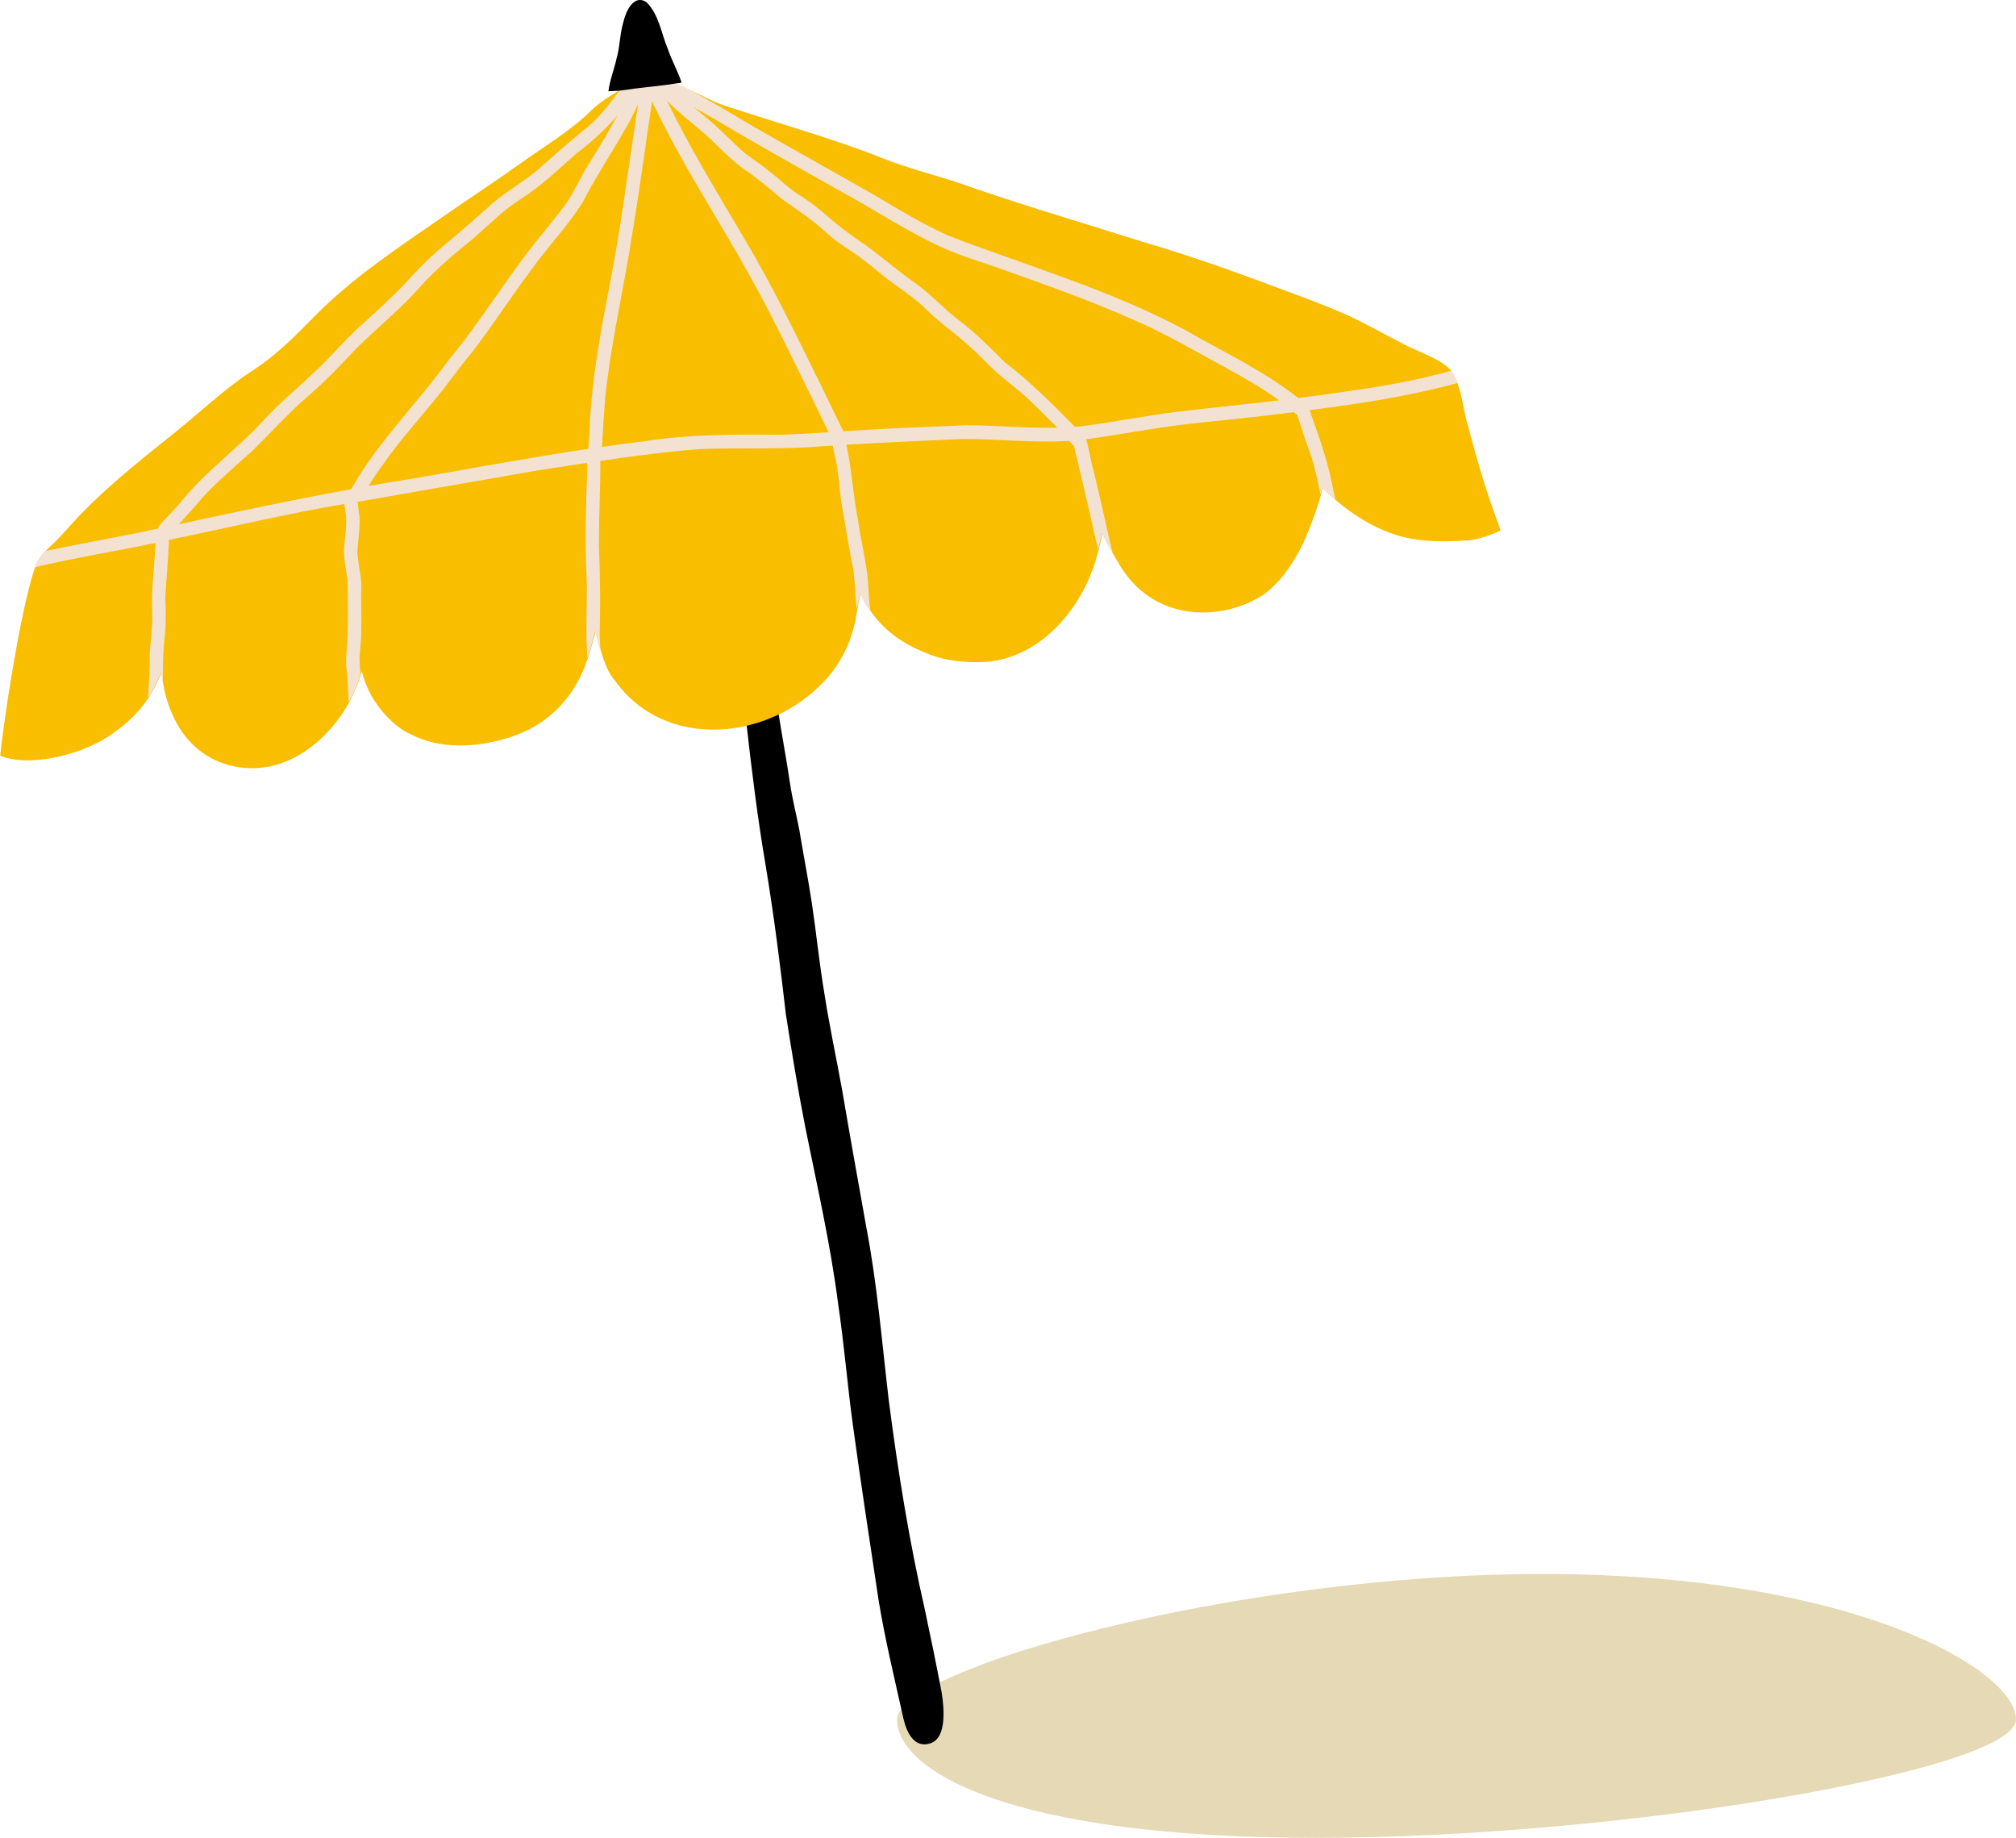
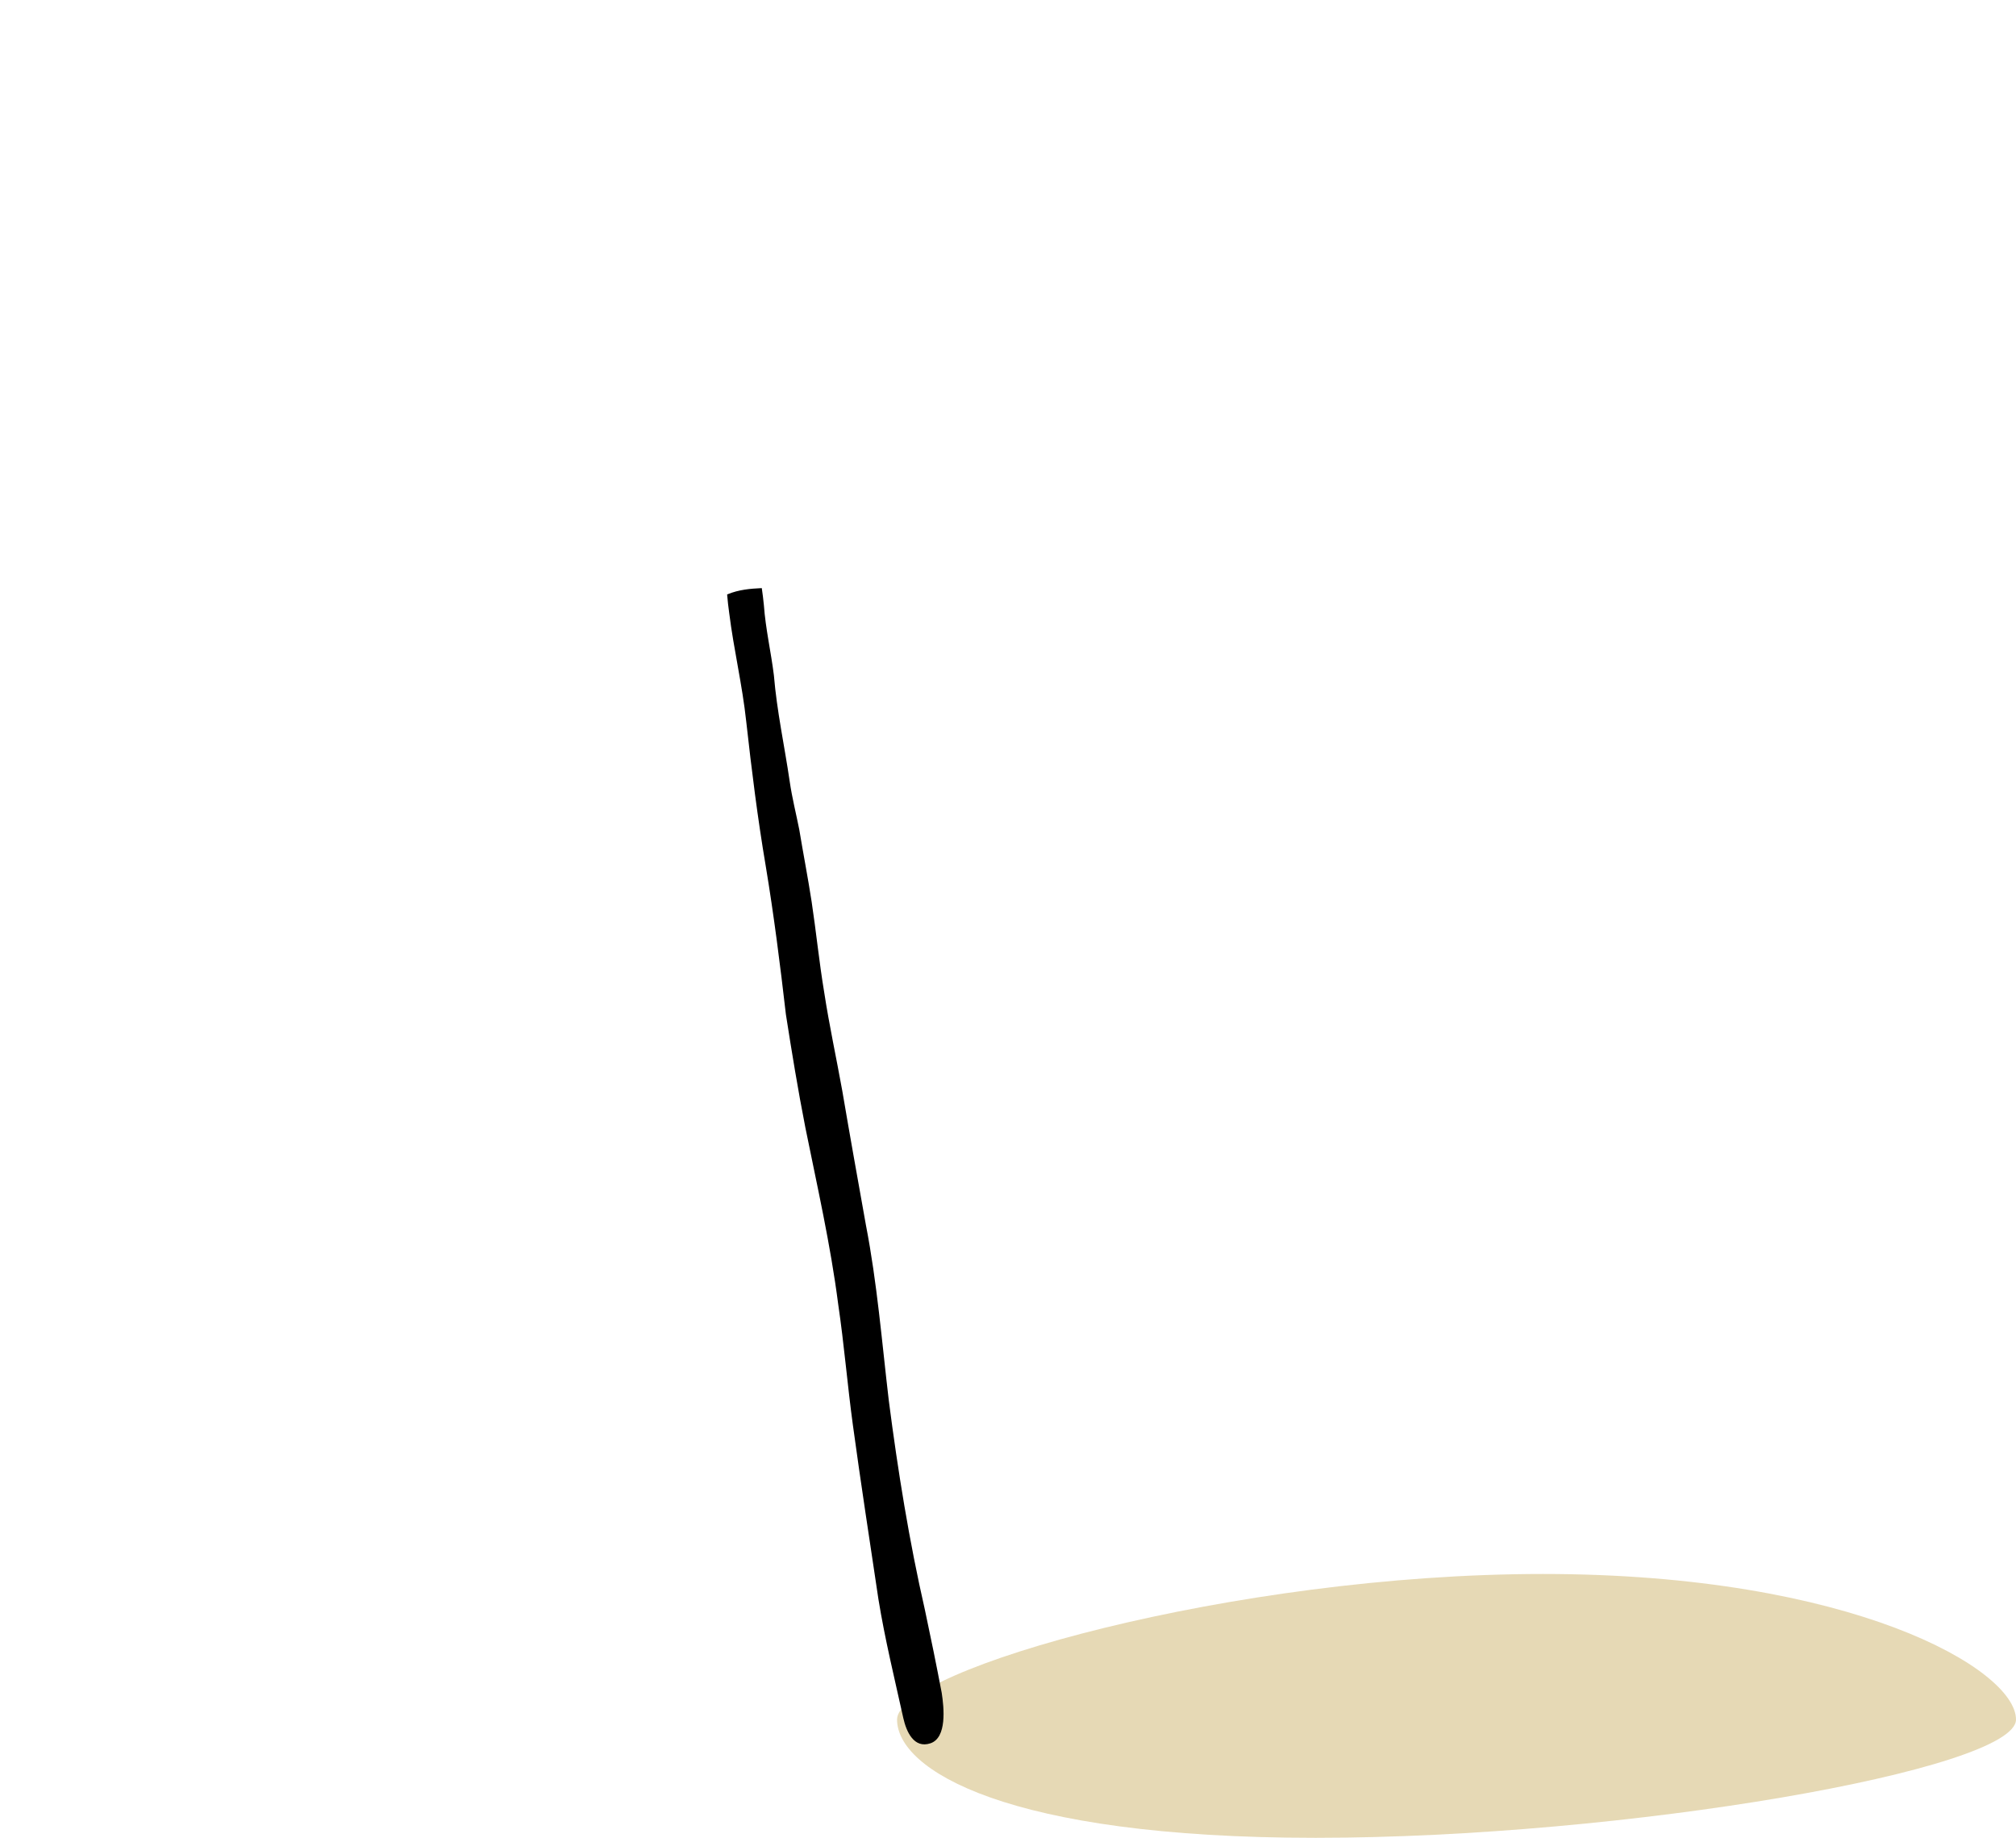
<svg xmlns="http://www.w3.org/2000/svg" viewBox="0 0 221.61 202">
  <defs>
    <style>.cls-1{isolation:isolate;}.cls-2{fill:#f9be00;}.cls-3{fill:#e6d9b5;mix-blend-mode:multiply;}.cls-4{fill:#f3e2d2;}</style>
  </defs>
  <g class="cls-1">
    <g id="_レイヤー_2">
      <g id="fv_title">
        <path class="cls-3" d="M221.61,189c0,5.52-43.03,13-77,13s-46-7.48-46-13,37.03-16,71-16,52,10.48,52,16Z" />
        <path d="M103.52,186.07c-.58-3.05-1.2-6.09-1.85-9.13-1.72-7.52-2.97-15.26-3.97-23.02-.76-6.44-1.28-12.92-2.51-19.25-.88-4.92-1.76-9.83-2.6-14.77-.65-3.62-1.43-7.18-1.99-10.84-.55-3.29-.88-6.64-1.38-9.95-.41-2.66-.92-5.27-1.36-7.93-.35-1.76-.79-3.49-1.05-5.28-.57-3.9-1.41-7.72-1.74-11.68-.32-2.58-.91-5.08-1.1-7.71-.06-.63-.14-1.25-.23-1.87-1.28.06-2.53.17-3.74.67-.02.01-.05.02-.07.03.06.69.13,1.37.23,2.05.5,4.01,1.44,7.89,1.87,11.91.59,5.31,1.25,10.62,2.14,15.86.9,5.41,1.59,10.87,2.22,16.33.65,4.16,1.33,8.32,2.14,12.44,1.3,6.44,2.76,12.82,3.61,19.42.65,4.39,1.01,8.85,1.61,13.25.87,6.4,1.86,12.78,2.81,19.16.72,4.44,1.78,8.75,2.74,13.09.33,1.47,1.16,3.37,2.98,2.76,1.83-.61,1.49-3.91,1.24-5.54Z" />
-         <path class="cls-2" d="M164.96,58.31s-2,.98-3.69,1.09c-2.04.13-4.09.17-6.08-.18-3.41-.6-6.41-2.58-8.32-4.22-.61-.52-1.11-1.01-1.48-1.41-.04.22-.1.47-.17.75-.49,1.84-1.67,4.82-2.23,5.89-1.04,2.01-2.67,4.37-4.7,5.5-3.31,1.85-7.5,2.2-10.93.46-1.79-.91-3.22-2.32-4.25-4.03-.11-.18-.38-.64-.69-1.18t0,0c-.45-.81-.99-1.8-1.22-2.38-.13.59-.27,1.2-.43,1.82-.09.34-.18.68-.28,1.02-1.65,5.63-6.38,11.22-12.75,11.34-1.82.03-3.69-.16-5.4-.79-2.8-1.05-4.99-2.48-6.59-4.75-.43-.61-.82-1.29-1.16-2.03-.13.59-.23,1.18-.34,1.77-.04.23-.09.45-.13.68-.4,2.62-1.61,5.14-3.4,7.09-6.15,6.71-17.62,7.77-23.11.07-.69-.74-1.18-2-1.54-3.22-.24-.8-.42-1.58-.58-2.2,0,0-.55,2.03-.86,2.89h0c-.14.4-.27.75-.38,1.05-1.52,3.82-4.39,6.51-8.27,7.72-3.54,1.11-7.63,1.38-10.99-.44-1.12-.43-4.33-2.93-5.21-6.85-.03.12-.07.25-.11.37-.32,1.05-.76,2.08-1.3,3.07-2.11,3.83-5.81,6.94-10.08,7.21-.89.05-1.81-.01-2.75-.23-4.47-1.02-6.89-4.81-7.62-9.11-.07-.39-.12-.77-.16-1.17-.43,1.08-.92,2-1.45,2.8-1.39,2.09-3.03,3.34-4.49,4.29-3.14,2.04-8.68,3.35-11.8,2.06.75-6.78,2.6-17.31,3.83-20.68.03-.08.06-.16.09-.23.26-.66.61-1.12,1.02-1.54.25-.26.53-.51.82-.79,1.12-1.06,2.09-2.28,3.17-3.38,3.18-3.26,6.72-6.06,10.26-8.89,2.82-2.26,5.58-4.91,8.61-6.86,2.45-1.58,4.54-3.67,6.57-5.74,4.47-4.57,9.61-7.87,14.82-11.49,2.72-1.89,5.5-3.7,8.19-5.63,2.4-1.72,5.35-3.48,7.45-5.56,1.01-1.01,2.24-1.73,3.44-2.49.01,0,.03-.02.04-.02.79-.5,1.49-.9,2.4-.94,1.04-.05.66.04,1.7.11.52.03,1.05.08,1.56.21.55.15,1.24.45,1.96.8,1.22.57,2.52,1.26,3.39,1.56,5.94,2,11.89,3.59,17.73,5.91,2.51.99,5.12,1.68,7.7,2.48,6.82,2.43,13.78,4.45,20.68,6.64,5.08,1.48,10.06,3.24,15.01,5.11,2.53.94,5.08,1.85,7.55,2.96,2.24,1.01,4.36,2.26,6.56,3.36,1.32.69,4.09,1.62,4.98,2.83,0,0,0,.01,0,.01.28.38.5.85.68,1.35.49,1.36.68,3.02,1.01,4.22.63,2.3,1.25,4.61,1.96,6.88.4,1.29,1.77,5.11,1.77,5.11Z" />
-         <path class="cls-4" d="M144,45.07c5.46-.69,10.9-1.52,16.21-2.97-.18-.5-.4-.97-.68-1.35-3.7,1.01-7.47,1.73-11.27,2.23-1.84.29-3.7.54-5.56.77-3.79-3.02-8.24-5.06-12.42-7.48-8.27-4.42-17.32-7.03-26.04-10.37-3.64-1.62-6.95-3.87-10.44-5.77-4.79-2.74-9.64-5.37-14.36-8.23-1.18-.67-2.37-1.3-3.53-2-.73-.34-1.42-.65-1.96-.8-.51-.14-1.03-.18-1.56-.21-1.04-.06-.66-.16-1.7-.11-.91.04-1.61.44-2.4.94-.01,0-.03.02-.04.02-1.07,1.48-2.18,2.93-3.56,4.15-1.67,1.32-3.27,2.72-4.86,4.14-1.72,1.64-3.85,2.75-5.66,4.29-1.81,1.6-3.61,3.23-5.49,4.75-1.54,1.3-2.96,2.74-4.3,4.24-1.63,1.7-3.38,3.26-5.12,4.84-1.73,1.61-3.23,3.45-4.99,5.02-1.76,1.64-3.6,3.2-5.24,4.97-2.93,3.21-6.54,5.73-9.24,9.15-.63.72-1.29,1.4-1.94,2.09-.19.2-.41.45-.51.72-.47.1-.94.2-1.41.31-3.66.75-7.35,1.38-11,2.17-.41.42-.75.88-1.02,1.54-.03.07-.06.15-.09.23,4.39-1.05,8.85-1.74,13.27-2.68-.1,2.64-.5,5.26-.35,7.9.04,1.52-.23,3.02-.29,4.53.03,1.53-.08,3.05-.18,4.58.53-.8,1.02-1.72,1.45-2.8.04.39.09.78.16,1.17.01-.2.02-.4.02-.6-.01-1.71.07-3.4.27-5.1.09-1.24.04-2.5,0-3.74.12-1.93.29-3.85.39-5.78,0-.16.01-.32,0-.48.23-.05.46-.1.68-.15,5.68-1.16,11.31-2.51,17.02-3.53.52-.09,1.05-.18,1.57-.27.11.37.11.79.19,1.17.13,1.27-.13,2.54-.2,3.81-.02,1.13.22,2.25.39,3.37.03,2.02.06,4.06,0,6.08-.04,1.24-.25,2.46-.12,3.7.14,1.22.17,2.44.23,3.67.55-.99.99-2.02,1.3-3.07-.05-.62-.08-1.23-.1-1.85.06-.93.18-1.85.19-2.77.05-1.77-.05-3.53.01-5.32-.06-1.19-.4-2.35-.43-3.54.05-1.3.32-2.6.22-3.9-.09-.52-.13-1.06-.2-1.59,6.62-1.15,13.25-2.31,19.87-3.47,1.78-.27,3.57-.55,5.36-.82,0,.13,0,.26,0,.39.03,1.24-.08,2.46-.1,3.7-.09,3.12-.08,6.24.07,9.36.01,2.36-.11,4.72,0,7.07.02.3.04.6.06.91.3-.87.62-1.92.85-2.9h0c.15.63.34,1.41.58,2.21-.03-.62-.06-1.23-.08-1.84.09-3.3.05-6.6-.09-9.89,0-3.07.17-6.15.16-9.22,3.64-.54,7.29-1.02,10.97-1.3,4.44-.17,8.89.07,13.33-.31.42-.03.83-.05,1.25-.07.14.8.36,1.59.49,2.39.2,1.26.27,2.53.45,3.79.44,2.44.79,4.89,1.3,7.31.18,1.19.2,2.4.3,3.61.03.31.07.61.11.92.11-.6.22-1.18.34-1.77.34.75.73,1.42,1.16,2.03-.17-1.21-.21-2.45-.3-3.67-.22-2.11-.76-4.17-1.05-6.28-.55-2.8-.7-5.64-1.3-8.43,4.24-.25,8.47-.44,12.71-.63,3.92-.02,7.85.46,11.77.21.15.16.3.32.45.48.03.02.06.04.09.06.09.37.14.75.25,1.11.84,3.43,1.61,6.88,2.4,10.32.16-.62.3-1.23.43-1.82.23.58.77,1.57,1.22,2.38-.02-.07-.03-.14-.06-.21-.71-3.01-1.35-6.03-2.09-9.04-.35-1.12-.44-2.36-.84-3.47.12-.02.24-.03.35-.04,3.35-.46,6.68-1.1,10.04-1.53,2.85-.34,5.89-.62,8.78-.95,1.22-.15,2.44-.29,3.66-.45.07.06.14.11.2.17.06.05.11.08.17.12.28.7.5,1.44.72,2.16.37,1.15.85,2.25,1.14,3.42.28,1.05.51,2.12.73,3.18.08-.28.13-.53.17-.75.37.4.87.89,1.48,1.41-.13-.61-.25-1.22-.38-1.81-.56-2.78-1.52-5.46-2.48-8.12ZM38.66,53.67s-.06.07-.09.1c-6.34,1.15-12.64,2.49-18.93,3.86.88-.96,1.77-1.91,2.6-2.92,1.69-1.84,3.61-3.45,5.46-5.12,2.16-2.1,4.15-4.36,6.45-6.3,1.78-1.55,3.38-3.26,4.99-4.96,2.28-2.26,4.79-4.28,6.94-6.68,1.82-2.09,3.98-3.82,6.11-5.58,1.66-1.47,3.24-3.05,5.12-4.25,2.19-1.37,4.07-3.21,6.01-4.91,1.65-1.26,3.2-2.65,4.55-4.23-1.05,1.95-2.2,3.85-3.39,5.73-.79,1.32-1.4,2.74-2.29,4.01-1.06,1.49-2.28,2.85-3.39,4.29-3.33,4.2-6.09,8.8-9.53,12.92-3.45,4.76-7.71,8.91-10.61,14.04ZM64.87,46.01c-.05,1.11-.12,2.21-.2,3.32-6.37.95-12.69,2.13-19.03,3.23-1.71.27-3.41.55-5.11.85.47-.82,1.02-1.59,1.57-2.36,1.67-2.39,3.62-4.6,5.48-6.85,1.52-1.81,2.86-3.76,4.38-5.57,2.23-2.9,4.2-6,6.41-8.93,1.83-2.59,4.07-4.86,5.73-7.56,1.42-2.77,3.17-5.34,4.68-8.06.53-.84.94-1.75,1.36-2.66-1.07,7.05-1.95,14.13-3.36,21.12-.86,4.46-1.63,8.94-1.92,13.48ZM85.5,47.78c-4.89-.03-9.79-.05-14.63.71-1.57.19-3.14.41-4.7.63.12-1.82.21-3.64.36-5.46.64-6.05,2.05-11.97,2.97-17.97.81-4.84,1.45-9.71,2.18-14.56.09.17.17.34.24.52,3.01,6.29,6.83,12.12,10.24,18.19,3.23,5.77,6,11.74,8.93,17.67-1.86.12-3.73.23-5.6.28ZM105.99,46.75c-4.3.18-8.6.33-12.89.63-.13,0-.26.02-.39.02-.82-1.66-1.63-3.31-2.43-4.98-2.67-5.4-5.27-10.83-8.35-16.01-2.98-5.07-6.08-10.1-8.64-15.39,1.25,1.33,2.72,2.44,4.11,3.62,1.61,1.44,3.04,3.11,4.87,4.28,1.27.91,2.46,1.92,3.65,2.93,1.57,1.11,3.18,2.16,4.62,3.46,1.02.97,2.2,1.74,3.36,2.52,1.32.88,2.5,1.95,3.75,2.92,1.23.89,2.48,1.75,3.63,2.74.82.81,1.66,1.59,2.57,2.3,1.78,1.39,3.47,2.87,5.03,4.51,1.37,1.34,2.86,2.33,4.28,3.67.98.98,2.04,2,3.07,3.04-3.4.08-6.81-.28-10.21-.27ZM129.11,45.29c-3.34.44-6.66,1.09-10,1.53-.31.04-.63.07-.94.1-2.46-2.48-4.91-4.97-7.7-7.09-1.65-1.64-3.27-3.3-5.14-4.69-1.61-1.21-2.93-2.75-4.57-3.91-1.93-1.35-3.72-2.9-5.62-4.3-1.65-1.08-3.19-2.27-4.66-3.58-.94-.77-1.91-1.5-2.95-2.13-1.06-.73-1.98-1.65-3.01-2.43-.99-.83-2.12-1.49-3.09-2.34-.95-.89-1.87-1.82-2.84-2.7-.75-.67-1.54-1.3-2.31-1.95.6.34,1.2.67,1.8,1.01,4.74,2.84,9.57,5.53,14.38,8.24,3.45,1.86,6.72,4.04,10.25,5.75,2.12,1.05,4.39,1.75,6.63,2.51,5.14,1.82,10.29,3.63,15.27,5.84,3.54,1.52,6.84,3.48,10.23,5.32,1.98,1.07,3.94,2.21,5.77,3.53-3.83.45-7.67.84-11.48,1.29Z" />
-         <path d="M67.81,6.33c.34-1.29.33-2.64.72-3.92.25-1.12,1.11-3.09,2.52-2.18,1.38,1.32,1.63,3.42,2.35,5.12.44,1.3,1.08,2.4,1.51,3.68,0,.02,0,.03,0,.05-.11.02-.22.04-.33.06,0,0-.01,0-.02,0,0,0,.01,0,.02,0,0,0,0,0,.01,0-.02,0-.04,0-.06,0,0,0,.02,0,.03,0-.01,0-.02,0-.03,0,0,0,0,0,0,0,0,0,0,0-.01,0,0,0,0,0,0,0,0,0,0,0,0,0,0,0,0,0,0,0-.8.13-1.61.24-2.41.33-.79.09-1.58.17-2.36.27-.53.07-1.06.14-1.59.22-.03,0-.06,0-.1.01-.39.02-.79.04-1.18.06.16-1.26.66-2.46.92-3.7Z" />
      </g>
    </g>
  </g>
</svg>